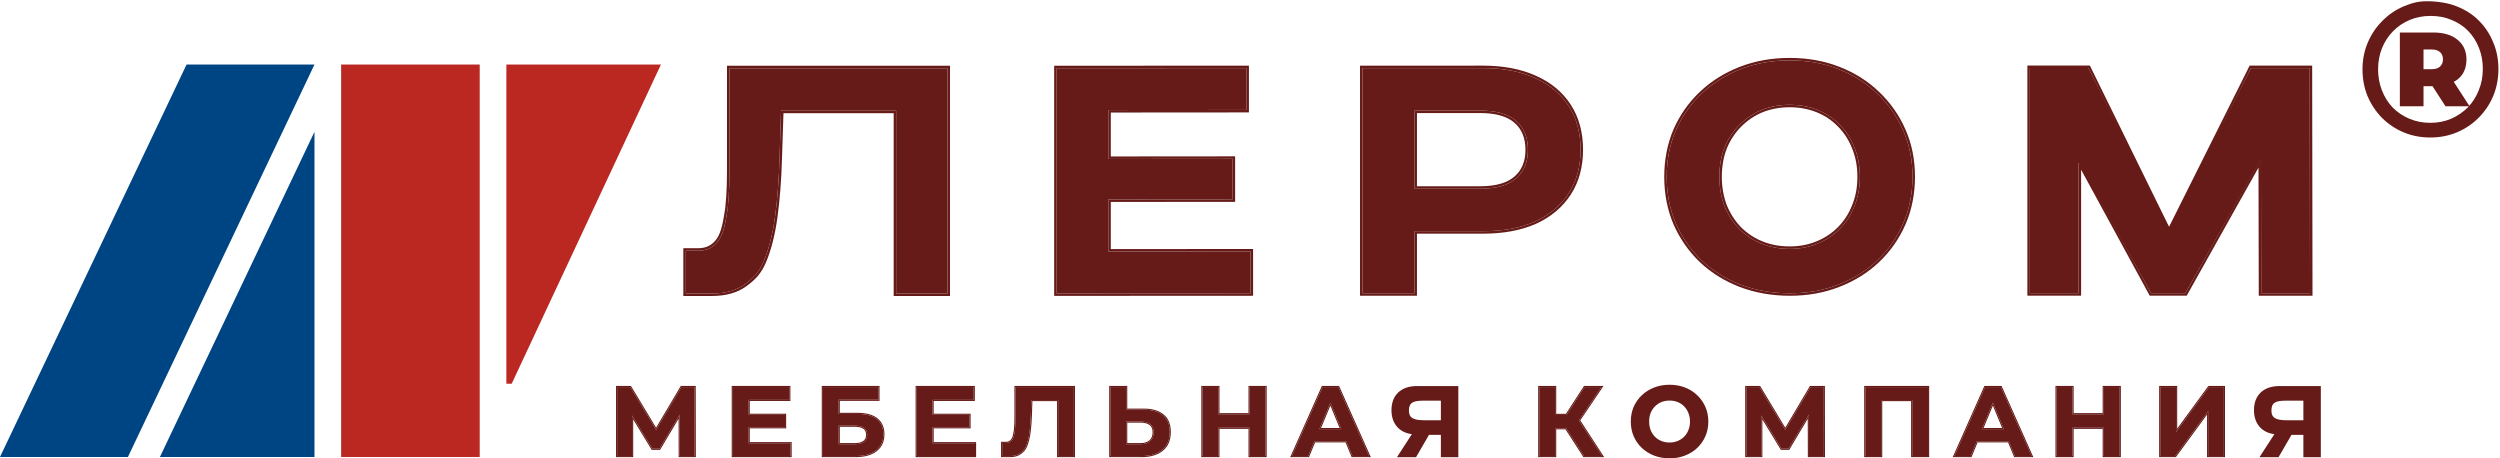
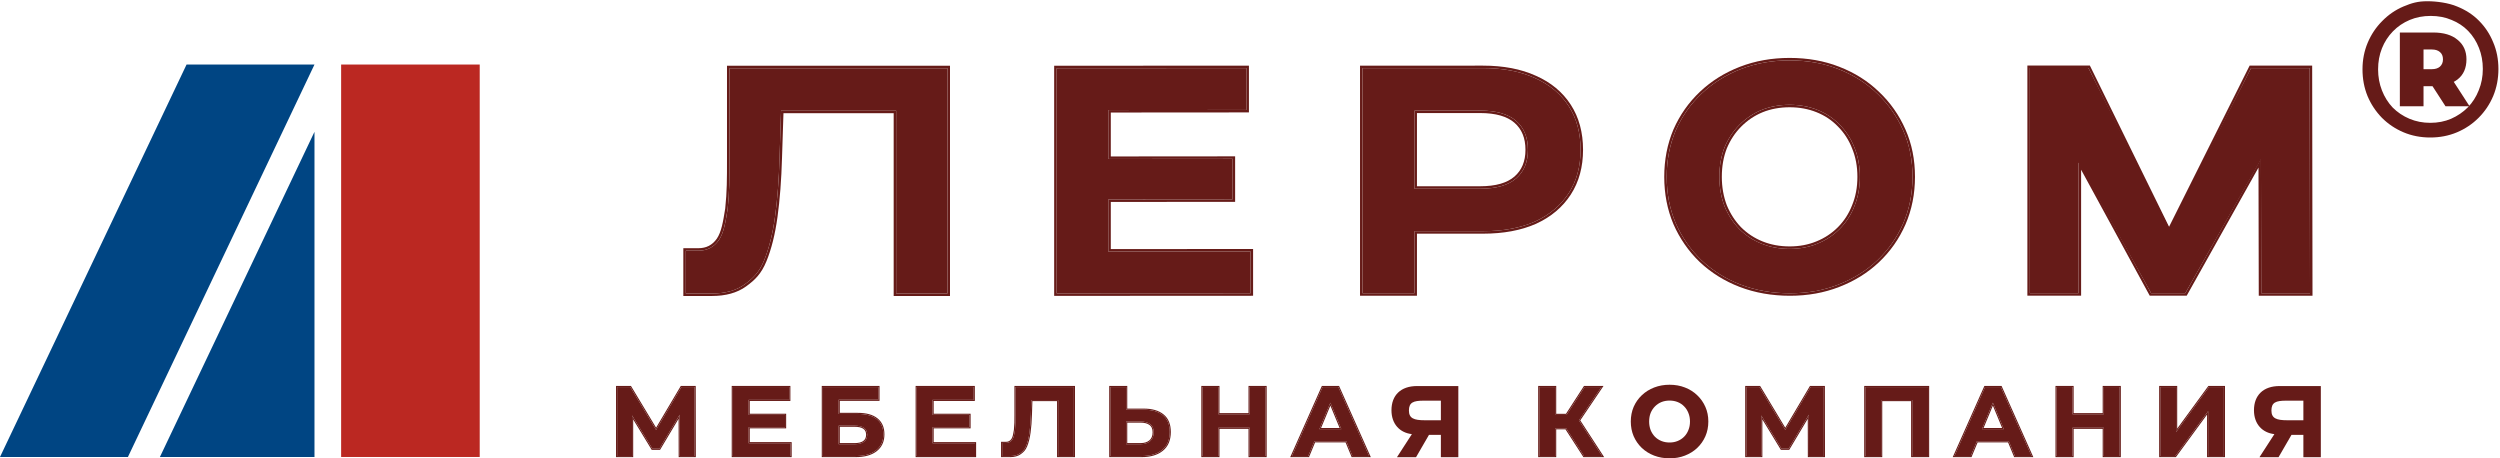
<svg xmlns="http://www.w3.org/2000/svg" width="300" height="55" viewBox="0 0 300 55" fill="none">
  <path d="M243.583 35.182V8.163H250.614L261.668 30.087H258.934L270.124 8.174H277.163L277.202 35.194H271.349L271.311 17.168H272.427L262.235 35.182H258.134L248.126 17.156H249.436V35.182H243.583Z" fill="#661B18" />
  <path fill-rule="evenodd" clip-rule="evenodd" d="M243.285 35.48V7.865H250.783L260.287 27.215L269.954 7.876H277.461L277.5 35.492H271.052L271.019 20.11L262.405 35.48H257.966L249.733 20.367V35.48H243.285ZM249.436 19.305L258.134 35.182H262.235L271.315 19.033L271.349 35.194H277.202L277.163 8.174H270.124L260.289 27.796L250.614 8.163H243.583V35.182H249.436V19.305Z" fill="#661B18" />
  <path d="M214.792 35.194C212.662 35.194 210.685 34.846 208.863 34.151C207.066 33.457 205.5 32.479 204.165 31.218C202.856 29.957 201.829 28.477 201.085 26.779C200.366 25.081 200.007 23.228 200.007 21.221C200.007 19.214 200.366 17.361 201.085 15.662C201.829 13.964 202.869 12.485 204.204 11.223C205.538 9.963 207.104 8.985 208.901 8.29C210.698 7.595 212.649 7.248 214.753 7.248C216.884 7.248 218.835 7.595 220.606 8.29C222.403 8.985 223.956 9.963 225.265 11.223C226.599 12.485 227.639 13.964 228.383 15.662C229.128 17.335 229.5 19.188 229.5 21.221C229.5 23.228 229.128 25.093 228.383 26.818C227.639 28.516 226.599 29.996 225.265 31.257C223.956 32.492 222.403 33.457 220.606 34.151C218.835 34.846 216.897 35.194 214.792 35.194ZM214.753 29.867C215.96 29.867 217.064 29.661 218.065 29.249C219.091 28.838 219.99 28.246 220.76 27.474C221.53 26.702 222.12 25.788 222.531 24.733C222.967 23.678 223.186 22.507 223.186 21.221C223.186 19.934 222.967 18.763 222.531 17.708C222.12 16.653 221.53 15.74 220.76 14.968C220.016 14.196 219.13 13.604 218.103 13.192C217.076 12.78 215.96 12.575 214.753 12.575C213.547 12.575 212.43 12.78 211.404 13.192C210.403 13.604 209.517 14.196 208.747 14.968C207.977 15.74 207.374 16.653 206.937 17.708C206.527 18.763 206.321 19.934 206.321 21.221C206.321 22.482 206.527 23.652 206.937 24.733C207.374 25.788 207.964 26.702 208.709 27.474C209.479 28.246 210.377 28.838 211.404 29.249C212.43 29.661 213.547 29.867 214.753 29.867Z" fill="#661B18" />
  <path fill-rule="evenodd" clip-rule="evenodd" d="M208.756 34.43L208.755 34.429C206.924 33.721 205.325 32.723 203.961 31.434L203.959 31.433C202.621 30.144 201.572 28.632 200.812 26.899L200.811 26.895C200.075 25.157 199.709 23.264 199.709 21.221C199.709 19.177 200.075 17.285 200.811 15.546L200.812 15.543C201.572 13.808 202.635 12.296 203.999 11.007C205.363 9.718 206.963 8.72 208.794 8.012C210.628 7.303 212.615 6.95 214.753 6.95C216.917 6.95 218.905 7.303 220.714 8.013C222.545 8.721 224.131 9.719 225.47 11.008C226.834 12.296 227.896 13.808 228.656 15.542C229.419 17.257 229.798 19.151 229.798 21.221C229.798 23.266 229.418 25.172 228.657 26.936L228.656 26.937C227.896 28.672 226.833 30.184 225.469 31.473C224.13 32.736 222.544 33.721 220.714 34.429C218.905 35.139 216.93 35.492 214.792 35.492C212.629 35.492 210.616 35.139 208.756 34.43ZM220.606 34.151C222.403 33.457 223.956 32.492 225.265 31.257C226.599 29.996 227.639 28.516 228.383 26.818C229.128 25.093 229.5 23.228 229.5 21.221C229.5 19.188 229.128 17.335 228.383 15.662C227.639 13.964 226.599 12.485 225.265 11.223C223.956 9.963 222.403 8.985 220.606 8.29C218.835 7.595 216.884 7.248 214.753 7.248C212.649 7.248 210.698 7.595 208.901 8.29C207.104 8.985 205.538 9.963 204.204 11.223C202.869 12.485 201.829 13.964 201.085 15.662C200.366 17.361 200.007 19.214 200.007 21.221C200.007 23.228 200.366 25.081 201.085 26.779C201.829 28.477 202.856 29.957 204.165 31.218C205.5 32.479 207.066 33.457 208.863 34.151C210.685 34.846 212.662 35.194 214.792 35.194C216.897 35.194 218.835 34.846 220.606 34.151ZM217.951 28.974L217.954 28.973C218.944 28.576 219.808 28.006 220.549 27.264C221.289 26.522 221.857 25.643 222.253 24.625L222.256 24.619C222.675 23.605 222.888 22.473 222.888 21.221C222.888 19.968 222.675 18.837 222.256 17.822L222.253 17.816C221.857 16.798 221.289 15.92 220.549 15.178L220.545 15.174C219.831 14.434 218.981 13.865 217.992 13.469C217.004 13.072 215.925 12.872 214.753 12.872C213.582 12.872 212.504 13.072 211.516 13.468C210.552 13.865 209.7 14.434 208.958 15.178C208.217 15.92 207.636 16.8 207.214 17.819C206.819 18.835 206.619 19.967 206.619 21.221C206.619 22.447 206.819 23.581 207.214 24.623C207.637 25.644 208.206 26.523 208.921 27.265C209.662 28.007 210.526 28.576 211.515 28.973C212.503 29.369 213.582 29.569 214.753 29.569C215.925 29.569 216.99 29.369 217.951 28.974ZM206.937 24.733C206.527 23.652 206.321 22.482 206.321 21.221C206.321 19.934 206.527 18.763 206.937 17.708C207.374 16.653 207.977 15.74 208.747 14.968C209.517 14.196 210.403 13.604 211.404 13.192C212.43 12.78 213.547 12.575 214.753 12.575C215.96 12.575 217.076 12.78 218.103 13.192C219.13 13.604 220.016 14.196 220.76 14.968C221.53 15.74 222.12 16.653 222.531 17.708C222.967 18.763 223.186 19.934 223.186 21.221C223.186 22.507 222.967 23.678 222.531 24.733C222.12 25.788 221.53 26.702 220.76 27.474C219.99 28.246 219.091 28.838 218.065 29.249C217.064 29.661 215.96 29.867 214.753 29.867C213.547 29.867 212.43 29.661 211.404 29.249C210.377 28.838 209.479 28.246 208.709 27.474C207.964 26.702 207.374 25.788 206.937 24.733Z" fill="#661B18" />
  <path d="M163.5 35.194V8.174L177.963 8.173C180.376 8.173 182.455 8.572 184.2 9.37C185.946 10.142 187.293 11.261 188.243 12.728C189.193 14.195 189.668 15.945 189.668 17.978C189.668 19.985 189.193 21.722 188.243 23.189C187.293 24.655 185.946 25.788 184.2 26.585C182.455 27.357 180.376 27.743 177.963 27.743L166.965 27.744L169.737 24.926V35.194H163.5ZM169.737 25.621L166.965 22.649L177.616 22.648C179.541 22.648 180.979 22.236 181.929 21.413C182.878 20.59 183.353 19.444 183.353 17.978C183.353 16.485 182.878 15.327 181.929 14.504C180.979 13.68 179.541 13.268 177.616 13.268L166.965 13.27L169.737 10.297V25.621Z" fill="#661B18" />
  <path fill-rule="evenodd" clip-rule="evenodd" d="M163.202 35.492V7.877L177.963 7.876C180.407 7.876 182.53 8.279 184.322 9.098C186.115 9.891 187.509 11.047 188.493 12.566C189.479 14.089 189.965 15.897 189.965 17.978C189.965 20.033 189.478 21.828 188.493 23.35C187.509 24.869 186.116 26.037 184.324 26.856L184.321 26.858C182.529 27.65 180.407 28.041 177.963 28.041L170.035 28.042V35.492H163.202ZM169.737 27.744L177.963 27.743C180.376 27.743 182.455 27.357 184.2 26.585C185.946 25.788 187.293 24.655 188.243 23.189C189.193 21.722 189.668 19.985 189.668 17.978C189.668 15.945 189.193 14.195 188.243 12.728C187.293 11.261 185.946 10.142 184.2 9.37C182.455 8.572 180.376 8.173 177.963 8.173L163.5 8.174V35.194H169.737V27.744ZM177.616 22.648C179.541 22.648 180.979 22.236 181.929 21.413C182.878 20.59 183.353 19.444 183.353 17.978C183.353 16.485 182.878 15.327 181.929 14.504C180.979 13.68 179.541 13.268 177.616 13.268L169.737 13.27V22.649L177.616 22.648ZM170.035 22.351L177.616 22.35C179.506 22.35 180.86 21.945 181.733 21.188C182.607 20.431 183.055 19.374 183.055 17.978C183.055 16.554 182.606 15.485 181.733 14.729C180.86 13.972 179.506 13.566 177.616 13.566L170.035 13.567V22.351Z" fill="#661B18" />
  <path d="M132.535 19.073L147.917 19.059V23.923L132.535 23.936V19.073ZM132.997 30.189L150.073 30.176V35.194L126.798 35.207V8.188L149.573 8.174V13.192L132.997 13.206V30.189Z" fill="#661B18" />
  <path fill-rule="evenodd" clip-rule="evenodd" d="M132.997 19.073L147.917 19.059V23.923L132.997 23.936V30.189L150.073 30.176V35.194L126.798 35.207V8.188L149.573 8.174V13.192L132.997 13.206V19.073ZM133.295 13.503L149.871 13.49V7.877L126.5 7.89V35.505L150.371 35.492V29.878L133.295 29.891V24.234L148.215 24.221V18.762L133.295 18.775V13.503Z" fill="#661B18" />
  <path d="M85.446 35.219C84.984 35.219 84.424 35.219 83.947 35.219C83.47 35.219 82.915 35.219 82.298 35.219V30.083C82.694 30.083 83.415 30.083 83.8 30.083C84.853 30.083 85.675 29.658 86.265 28.809C86.856 27.933 87.064 26.681 87.321 25.059C87.537 22.994 87.537 21.477 87.537 19.17V8.188L113.702 8.188V35.219H107.539V11.856L108.964 13.285H92.506L93.777 11.779L93.546 18.923C93.469 21.575 93.289 23.93 93.006 25.99C92.724 28.049 92.287 29.8 91.697 31.242C91.106 32.683 90.395 33.374 89.368 34.121C88.341 34.867 87.013 35.219 85.446 35.219Z" fill="#661B18" />
  <path fill-rule="evenodd" clip-rule="evenodd" d="M82 35.517V29.785H83.8C84.757 29.785 85.486 29.407 86.02 28.64C86.564 27.833 86.766 26.66 87.026 25.02C87.239 22.977 87.239 21.475 87.239 19.17V7.89L114 7.89V35.517H107.241V13.583H94.016L93.843 18.932C93.766 21.591 93.586 23.958 93.301 26.03C93.017 28.107 92.575 29.883 91.972 31.355C91.355 32.862 90.601 33.593 89.543 34.361C88.451 35.155 87.055 35.517 85.446 35.517H82ZM93.728 13.285H107.539V35.219H113.702V8.188L87.537 8.188V19.17C87.537 21.477 87.537 22.994 87.321 25.059C87.064 26.681 86.856 27.933 86.265 28.809C85.675 29.658 84.853 30.083 83.8 30.083H82.298V35.219H85.446C87.013 35.219 88.341 34.867 89.368 34.121C90.395 33.374 91.106 32.683 91.697 31.242C92.287 29.8 92.724 28.049 93.006 25.99C93.289 23.93 93.469 21.575 93.546 18.923L93.728 13.285Z" fill="#661B18" />
  <path d="M291.632 16.5C290.477 16.5 289.406 16.292 288.421 15.875C287.435 15.458 286.573 14.879 285.833 14.138C285.094 13.381 284.516 12.509 284.101 11.521C283.7 10.533 283.5 9.467 283.5 8.325C283.5 7.182 283.708 6.117 284.124 5.129C284.54 4.141 285.117 3.276 285.856 2.535C286.596 1.778 287.435 1.192 288.421 0.775C289.422 0.358 290.13 0.149 291.285 0.149C292.44 0.149 293.857 0.358 294.843 0.775C295.844 1.176 296.753 1.747 297.477 2.489C298.216 3.23 298.786 4.094 299.186 5.082C299.602 6.055 299.81 7.12 299.81 8.278C299.81 9.436 299.602 10.517 299.186 11.521C298.77 12.509 298.185 13.381 297.43 14.138C296.691 14.879 295.829 15.458 294.843 15.875C293.857 16.292 292.787 16.5 291.632 16.5ZM293.457 12.748L291.285 9.39H294.173L296.345 12.748H293.457ZM291.632 14.74C292.54 14.74 293.372 14.578 294.127 14.254C294.897 13.914 295.567 13.459 296.137 12.887C296.706 12.3 297.145 11.613 297.453 10.826C297.777 10.039 297.939 9.189 297.939 8.278C297.939 7.367 297.785 6.526 297.477 5.754C297.168 4.967 296.737 4.287 296.183 3.716C295.628 3.145 294.966 2.705 294.196 2.396C293.441 2.072 292.602 1.91 291.678 1.91C290.769 1.91 289.93 2.072 289.16 2.396C288.39 2.72 287.72 3.176 287.15 3.762C286.58 4.349 286.141 5.028 285.833 5.8C285.525 6.572 285.371 7.414 285.371 8.325C285.371 9.22 285.525 10.062 285.833 10.849C286.141 11.637 286.572 12.324 287.127 12.91C287.697 13.482 288.367 13.929 289.137 14.254C289.907 14.578 290.739 14.74 291.632 14.74ZM287.982 12.748V3.901H291.978C293.241 3.901 294.219 4.195 294.912 4.781C295.621 5.353 295.975 6.132 295.975 7.12C295.975 8.17 295.621 8.973 294.912 9.529C294.219 10.069 293.249 10.34 292.001 10.34H290.823V12.748H287.982ZM290.823 8.302H291.817C292.232 8.302 292.556 8.201 292.787 8.001C293.033 7.784 293.157 7.491 293.157 7.12C293.157 6.734 293.033 6.441 292.787 6.24C292.556 6.04 292.232 5.939 291.817 5.939H290.823V8.302Z" fill="#661B18" />
  <path d="M259.233 54.724V46.444H261.132V51.838L265.073 46.444H266.866V54.724H264.979V49.342L261.038 54.724H259.233Z" fill="#661B18" />
  <path fill-rule="evenodd" clip-rule="evenodd" d="M259.099 54.858V46.311H261.266V51.429L265.005 46.311H267V54.858H264.845V49.751L261.106 54.858H259.099ZM264.979 49.342V54.724H266.866V46.444H265.073L261.132 51.838V46.444H259.233V54.724H261.038L264.979 49.342Z" fill="#661B18" />
  <path d="M252.455 46.444H254.367V54.724H252.455V46.444ZM248.703 54.724H246.792V46.444H248.703V54.724ZM252.597 51.33H248.561V49.709H252.597V51.33Z" fill="#661B18" />
  <path fill-rule="evenodd" clip-rule="evenodd" d="M252.321 46.311H254.5V54.858H252.321V51.463H248.837V54.858H246.658V46.311H248.837V49.575H252.321V46.311ZM252.455 49.709H248.703V46.444H246.792V54.724H248.703V51.33H252.455V54.724H254.367V46.444H252.455V49.709Z" fill="#661B18" />
  <path d="M234.532 54.724L238.213 46.444H240.101L243.794 54.724H241.788L238.768 47.414H239.523L236.491 54.724H234.532ZM236.373 52.95L236.88 51.495H241.128L241.647 52.95H236.373Z" fill="#661B18" />
  <path fill-rule="evenodd" clip-rule="evenodd" d="M234.326 54.858L238.126 46.311H240.188L244 54.858H241.699L240.966 53.084H237.316L236.58 54.858H234.326ZM237.227 52.95H241.055L241.788 54.724H243.794L240.101 46.444H238.213L234.532 54.724H236.491L237.227 52.95ZM239.145 48.326L237.83 51.495H240.454L239.145 48.326ZM240.254 51.361L239.144 48.676L238.03 51.361H240.254Z" fill="#661B18" />
  <path d="M223.839 54.724V46.444H231.366V54.724H229.467V47.568L229.903 48.006H225.302L225.738 47.568V54.724H223.839Z" fill="#661B18" />
  <path fill-rule="evenodd" clip-rule="evenodd" d="M223.705 54.858V46.311H231.5V54.858H229.333V48.139H225.872V54.858H223.705ZM225.738 48.006H229.467V54.724H231.366V46.444H223.839V54.724H225.738V48.006Z" fill="#661B18" />
  <path d="M209.557 54.724V46.444H211.138L214.654 52.288H213.816L217.273 46.444H218.855L218.866 54.724H217.073L217.061 49.2H217.403L214.63 53.849H213.781L210.949 49.2H211.35V54.724H209.557Z" fill="#661B18" />
  <path fill-rule="evenodd" clip-rule="evenodd" d="M209.423 54.858V46.311H211.214L214.231 51.325L217.197 46.311H218.988L219 54.858H216.94L216.93 50.255L214.706 53.983H213.706L211.484 50.335V54.858H209.423ZM211.35 49.859L213.781 53.849H214.63L217.062 49.772L217.073 54.724H218.866L218.855 46.444H217.273L214.232 51.586L211.138 46.444H209.557V54.724H211.35V49.859Z" fill="#661B18" />
  <path d="M190.083 54.724L187.511 50.738L189.056 49.804L192.254 54.724H190.083ZM184.714 54.724V46.444H186.614V54.724H184.714ZM186.059 51.389V49.792H188.938V51.389H186.059ZM189.233 50.797L187.475 50.584L190.154 46.444H192.171L189.233 50.797Z" fill="#661B18" />
  <path fill-rule="evenodd" clip-rule="evenodd" d="M190.01 54.858L187.858 51.522H186.748V54.858H184.581V46.311H186.748V49.658H187.915L190.081 46.311H192.423L189.632 50.445L192.5 54.858H190.01ZM189.472 50.443L192.171 46.444H190.154L187.988 49.792H186.614V46.444H184.714V54.724H186.614V51.389H187.931L190.083 54.724H192.254L189.472 50.443Z" fill="#661B18" />
  <path d="M155.032 54.724L158.713 46.444H160.601L164.294 54.724H162.288L159.268 47.414H160.023L156.991 54.724H155.032ZM156.873 52.95L157.38 51.495H161.628L162.147 52.95H156.873Z" fill="#661B18" />
  <path fill-rule="evenodd" clip-rule="evenodd" d="M154.826 54.858L158.626 46.311H160.688L164.5 54.858H162.199L161.466 53.084H157.816L157.08 54.858H154.826ZM157.727 52.95H161.555L162.288 54.724H164.294L160.601 46.444H158.713L155.032 54.724H156.991L157.727 52.95ZM159.645 48.326L158.33 51.495H160.954L159.645 48.326ZM160.754 51.361L159.644 48.676L158.53 51.361H160.754Z" fill="#661B18" />
  <path d="M149.955 46.444H151.866V54.724H149.955V46.444ZM146.203 54.724H144.292V46.444H146.203V54.724ZM150.097 51.33H146.061V49.709H150.097V51.33Z" fill="#661B18" />
  <path fill-rule="evenodd" clip-rule="evenodd" d="M149.821 46.311H152V54.858H149.821V51.463H146.337V54.858H144.158V46.311H146.337V49.575H149.821V46.311ZM149.955 49.709H146.203V46.444H144.292V54.724H146.203V51.33H149.955V54.724H151.866V46.444H149.955V49.709Z" fill="#661B18" />
  <path d="M137.24 49.165C138.239 49.165 139.01 49.39 139.552 49.839C140.095 50.281 140.367 50.947 140.367 51.838C140.367 52.784 140.064 53.502 139.458 53.991C138.86 54.48 138.03 54.724 136.968 54.724H133.24V46.444H135.14V49.165H137.24ZM136.862 53.305C137.35 53.305 137.735 53.183 138.019 52.938C138.302 52.694 138.443 52.339 138.443 51.874C138.443 51.416 138.302 51.089 138.019 50.892C137.743 50.687 137.358 50.584 136.862 50.584H135.14V53.305H136.862Z" fill="#661B18" />
  <path fill-rule="evenodd" clip-rule="evenodd" d="M133.106 54.858V46.311H135.273V49.031H137.24C138.257 49.031 139.062 49.26 139.637 49.736C140.219 50.209 140.5 50.919 140.5 51.838C140.5 52.815 140.186 53.575 139.542 54.095C138.913 54.609 138.049 54.858 136.968 54.858H133.106ZM139.458 53.991C140.064 53.502 140.367 52.784 140.367 51.838C140.367 50.947 140.095 50.281 139.552 49.839C139.01 49.39 138.239 49.165 137.24 49.165H135.14V46.444H133.24V54.724H136.968C138.03 54.724 138.86 54.48 139.458 53.991ZM137.94 51L137.939 50.999C137.695 50.817 137.341 50.718 136.862 50.718H135.273V53.171H136.862C137.328 53.171 137.679 53.055 137.931 52.837C138.178 52.624 138.31 52.31 138.31 51.874C138.31 51.444 138.178 51.166 137.942 51.002L137.94 51ZM135.14 53.305V50.584H136.862C137.358 50.584 137.743 50.687 138.019 50.892C138.302 51.089 138.443 51.416 138.443 51.874C138.443 52.339 138.302 52.694 138.019 52.938C137.735 53.183 137.35 53.305 136.862 53.305H135.14Z" fill="#661B18" />
  <path d="M121.223 54.724C121.082 54.724 120.91 54.724 120.764 54.724C120.618 54.724 120.448 54.724 120.259 54.724V53.151C120.38 53.151 120.601 53.151 120.719 53.151C121.042 53.151 121.293 53.021 121.474 52.761C121.655 52.493 121.719 52.109 121.798 51.612C121.864 50.98 121.864 50.515 121.864 49.808V46.444L128.866 46.444V54.724H126.979V47.568L127.415 48.006H123.386L123.775 47.544L123.704 49.733C123.681 50.545 123.626 51.266 123.539 51.897C123.453 52.528 123.319 53.064 123.138 53.506C122.957 53.947 122.739 54.159 122.425 54.388C122.11 54.616 121.703 54.724 121.223 54.724Z" fill="#661B18" />
  <path fill-rule="evenodd" clip-rule="evenodd" d="M120.125 54.858V53.017H120.719C120.998 53.017 121.209 52.908 121.364 52.685C121.524 52.448 121.585 52.099 121.665 51.595C121.73 50.972 121.73 50.514 121.73 49.808V46.311L129 46.311V54.858H126.845V48.139H123.889L123.838 49.736C123.814 50.552 123.759 51.279 123.671 51.915C123.584 52.554 123.448 53.102 123.262 53.557C123.069 54.028 122.831 54.257 122.503 54.496C122.159 54.746 121.722 54.858 121.223 54.858H120.125ZM123.704 49.733L123.76 48.006H126.979V54.724H128.866V46.444L121.864 46.444V49.808C121.864 50.515 121.864 50.98 121.798 51.612C121.719 52.109 121.655 52.493 121.474 52.761C121.293 53.021 121.042 53.151 120.719 53.151H120.259V54.724H121.223C121.703 54.724 122.11 54.616 122.425 54.388C122.739 54.159 122.957 53.947 123.138 53.506C123.319 53.064 123.453 52.528 123.539 51.897C123.626 51.266 123.681 50.545 123.704 49.733Z" fill="#661B18" />
  <path d="M111.766 49.78H116.339V51.27H111.766V49.78ZM111.907 53.187H117V54.724H110.008V46.444H116.847V47.982H111.907V53.187Z" fill="#661B18" />
  <path fill-rule="evenodd" clip-rule="evenodd" d="M111.907 49.78H116.339V51.27H111.907V53.187H117V54.724H110.008V46.444H116.847V47.982H111.907V49.78ZM112.041 48.116H116.98V46.311H109.874V54.858H117.134V53.053H112.041V51.404H116.473V49.646H112.041V48.116Z" fill="#661B18" />
  <path d="M98.744 54.724V46.444H105.41V47.97H100.643V49.674H102.932C103.931 49.674 104.69 49.883 105.21 50.3C105.737 50.718 106 51.326 106 52.122C106 52.942 105.709 53.581 105.127 54.038C104.545 54.496 103.723 54.724 102.661 54.724H98.744ZM100.643 53.305H102.555C103.043 53.305 103.416 53.21 103.676 53.021C103.935 52.824 104.065 52.54 104.065 52.169C104.065 51.444 103.562 51.081 102.555 51.081H100.643V53.305Z" fill="#661B18" />
  <path fill-rule="evenodd" clip-rule="evenodd" d="M98.61 54.858V46.311H105.544V48.104H100.777V49.54H102.932C103.947 49.54 104.741 49.752 105.293 50.196C105.858 50.644 106.134 51.293 106.134 52.122C106.134 52.978 105.828 53.658 105.21 54.143C104.596 54.626 103.74 54.858 102.661 54.858H98.61ZM100.643 49.674V47.97H105.41V46.444H98.744V54.724H102.661C103.723 54.724 104.545 54.496 105.127 54.038C105.709 53.581 106 52.942 106 52.122C106 51.326 105.737 50.718 105.21 50.3C104.69 49.883 103.931 49.674 102.932 49.674H100.643ZM100.777 53.171H102.555C103.027 53.171 103.368 53.079 103.596 52.914C103.817 52.746 103.931 52.504 103.931 52.169C103.931 51.841 103.82 51.613 103.609 51.462C103.391 51.304 103.046 51.215 102.555 51.215H100.777V53.171ZM100.643 53.305V51.081H102.555C103.562 51.081 104.065 51.444 104.065 52.169C104.065 52.54 103.935 52.824 103.676 53.021C103.416 53.21 103.043 53.305 102.555 53.305H100.643Z" fill="#661B18" />
  <path d="M89.697 49.78H94.206V51.27H89.697V49.78ZM89.839 53.187H94.867V54.724H87.939V46.444H94.713V47.982H89.839V53.187Z" fill="#661B18" />
  <path fill-rule="evenodd" clip-rule="evenodd" d="M89.839 49.78H94.206V51.27H89.839V53.187H94.867V54.724H87.939V46.444H94.713V47.982H89.839V49.78ZM89.972 48.116H94.847V46.311H87.805V54.858H95V53.053H89.972V51.404H94.339V49.646H89.972V48.116Z" fill="#661B18" />
  <path d="M74.057 54.724V46.444H75.638L79.154 52.288H78.316L81.773 46.444H83.355L83.366 54.724H81.573L81.561 49.2H81.903L79.13 53.849H78.281L75.449 49.2H75.85V54.724H74.057Z" fill="#661B18" />
  <path fill-rule="evenodd" clip-rule="evenodd" d="M73.923 54.858V46.311H75.714L78.731 51.325L81.697 46.311H83.488L83.5 54.858H81.439L81.43 50.255L79.206 53.983H78.206L75.984 50.335V54.858H73.923ZM75.85 49.859L78.281 53.849H79.13L81.562 49.772L81.573 54.724H83.366L83.355 46.444H81.773L78.732 51.586L75.638 46.444H74.057V54.724H75.85V49.859Z" fill="#661B18" />
  <path fill-rule="evenodd" clip-rule="evenodd" d="M175 46.325H170.05C168.092 46.325 166.976 47.431 166.976 49.231C166.976 50.895 167.984 51.93 169.426 52.096L167.634 54.866H169.924L171.477 52.184H172.905V54.866H175V46.325ZM170.983 50.431H172.905V48.079H170.844C169.601 48.079 169.071 48.289 169.071 49.266C169.071 50.207 169.681 50.431 170.983 50.431Z" fill="#661B18" />
  <path fill-rule="evenodd" clip-rule="evenodd" d="M278.5 46.325H273.55C271.592 46.325 270.476 47.431 270.476 49.231C270.476 50.895 271.484 51.93 272.926 52.096L271.134 54.866H273.424L274.977 52.184H276.405V54.866H278.5V46.325ZM274.483 50.431H276.405V48.079H274.344C273.101 48.079 272.571 48.289 272.571 49.266C272.571 50.207 273.181 50.431 274.483 50.431Z" fill="#661B18" />
  <path fill-rule="evenodd" clip-rule="evenodd" d="M198.495 54.672C199.07 54.891 199.692 55 200.359 55C201.019 55 201.63 54.891 202.189 54.672C202.755 54.453 203.246 54.148 203.66 53.757C204.083 53.358 204.411 52.89 204.647 52.353C204.883 51.807 205 51.217 205 50.584C205 49.945 204.883 49.359 204.647 48.827C204.411 48.291 204.083 47.823 203.661 47.424C203.246 47.025 202.755 46.716 202.189 46.497C201.629 46.278 201.015 46.169 200.348 46.169C199.688 46.169 199.073 46.278 198.506 46.497C197.94 46.716 197.445 47.025 197.023 47.424C196.601 47.823 196.272 48.291 196.036 48.828L196.036 48.829C195.808 49.367 195.695 49.953 195.695 50.584C195.695 51.216 195.808 51.801 196.036 52.34L196.037 52.341C196.271 52.878 196.596 53.346 197.01 53.744L197.011 53.745C197.433 54.144 197.929 54.453 198.495 54.672ZM202.093 52.406C201.87 52.63 201.611 52.801 201.312 52.921L201.311 52.921C201.022 53.04 200.702 53.1 200.347 53.1C199.993 53.1 199.668 53.04 199.371 52.921C199.073 52.801 198.813 52.63 198.59 52.407C198.376 52.184 198.204 51.919 198.077 51.612C197.957 51.297 197.897 50.955 197.897 50.584C197.897 50.205 197.958 49.863 198.076 49.558C198.204 49.251 198.379 48.986 198.601 48.763C198.825 48.539 199.081 48.367 199.371 48.248C199.669 48.129 199.993 48.069 200.347 48.069C200.702 48.069 201.027 48.129 201.324 48.248C201.622 48.368 201.877 48.538 202.092 48.761L202.093 48.763C202.316 48.986 202.487 49.25 202.606 49.557L202.607 49.559C202.734 49.864 202.798 50.206 202.798 50.584C202.798 50.963 202.734 51.305 202.607 51.61L202.606 51.612C202.487 51.919 202.316 52.183 202.093 52.406Z" fill="#661B18" />
  <path d="M37.738 7.744H22.387L0 54.837H15.351L37.738 7.744Z" fill="#004583" />
  <path d="M37.738 15.817L19.189 54.837H37.738V15.817Z" fill="#004583" />
  <path d="M40.936 7.744H57.566V54.837H40.936V7.744Z" fill="#BB2822" />
-   <path d="M60.764 7.744H79.313L61.404 46.046H60.764V7.744Z" fill="#BB2822" />
</svg>